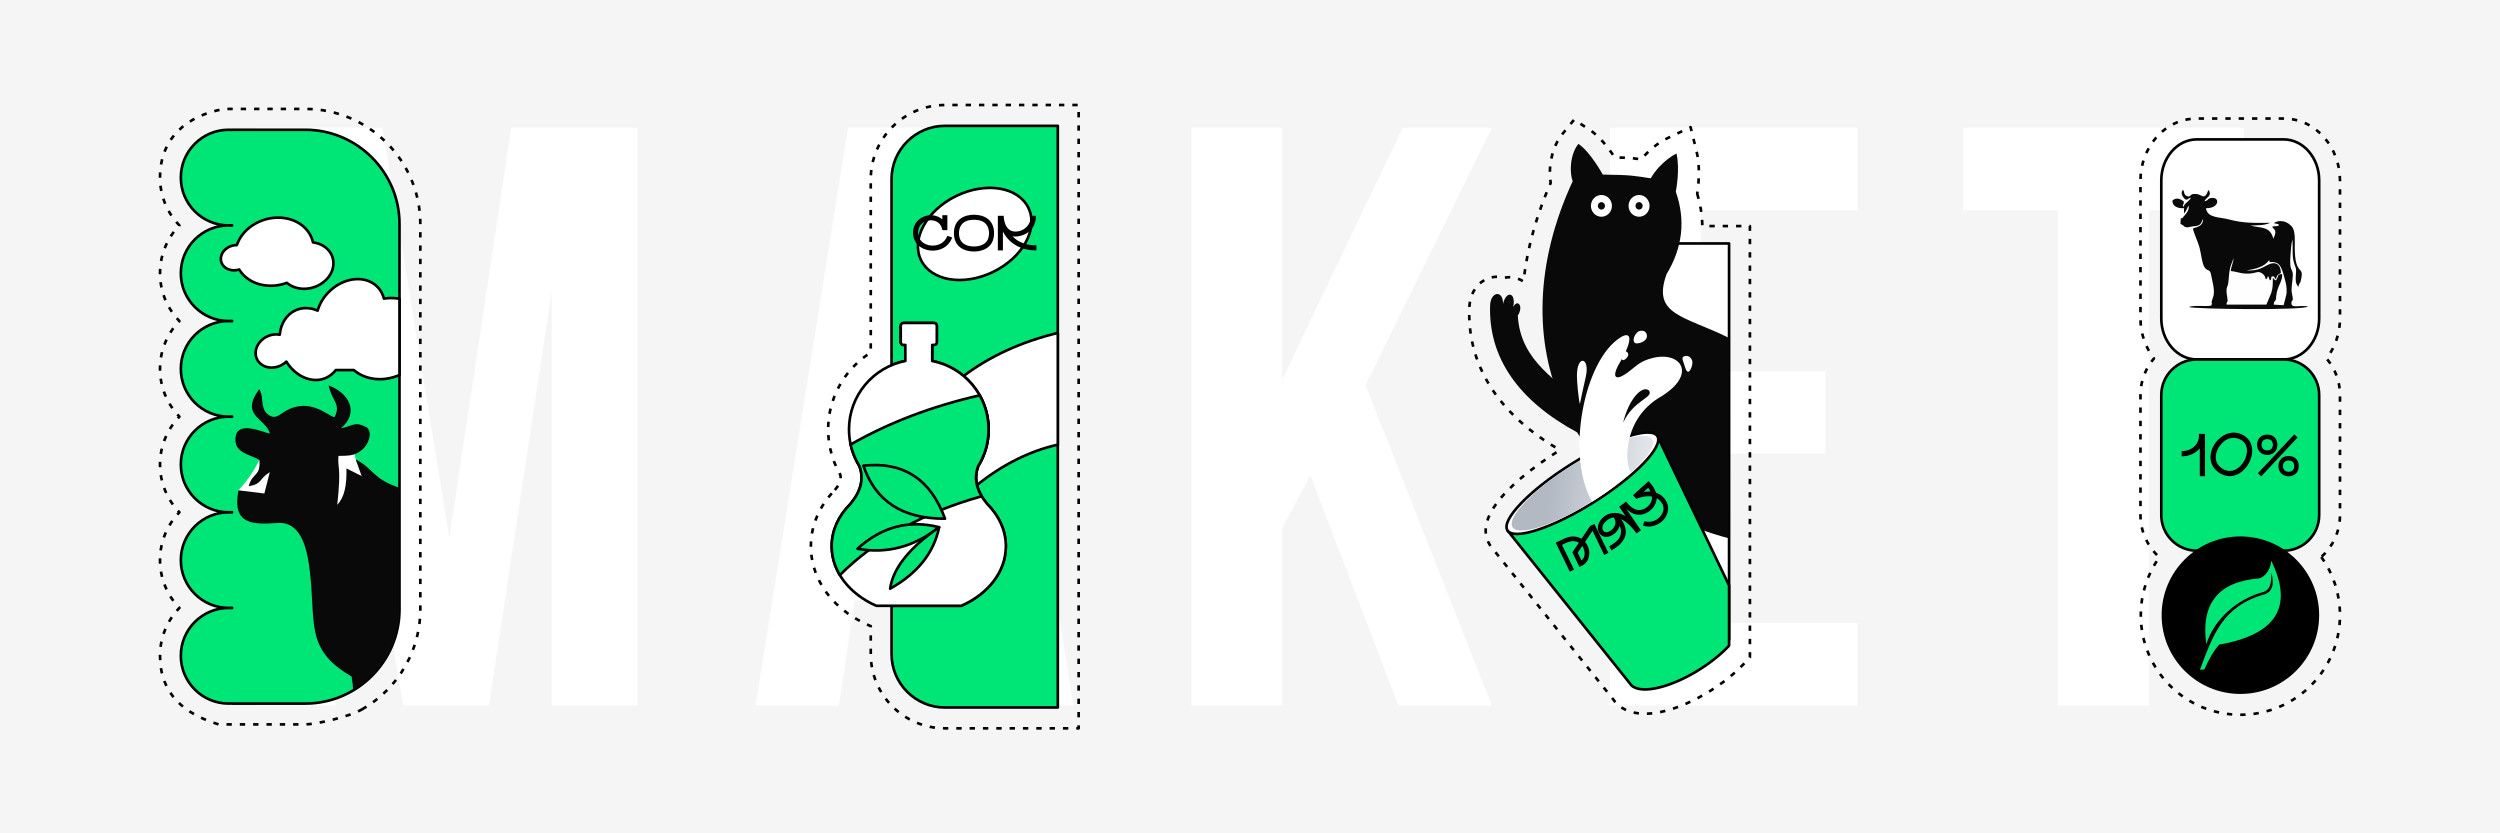
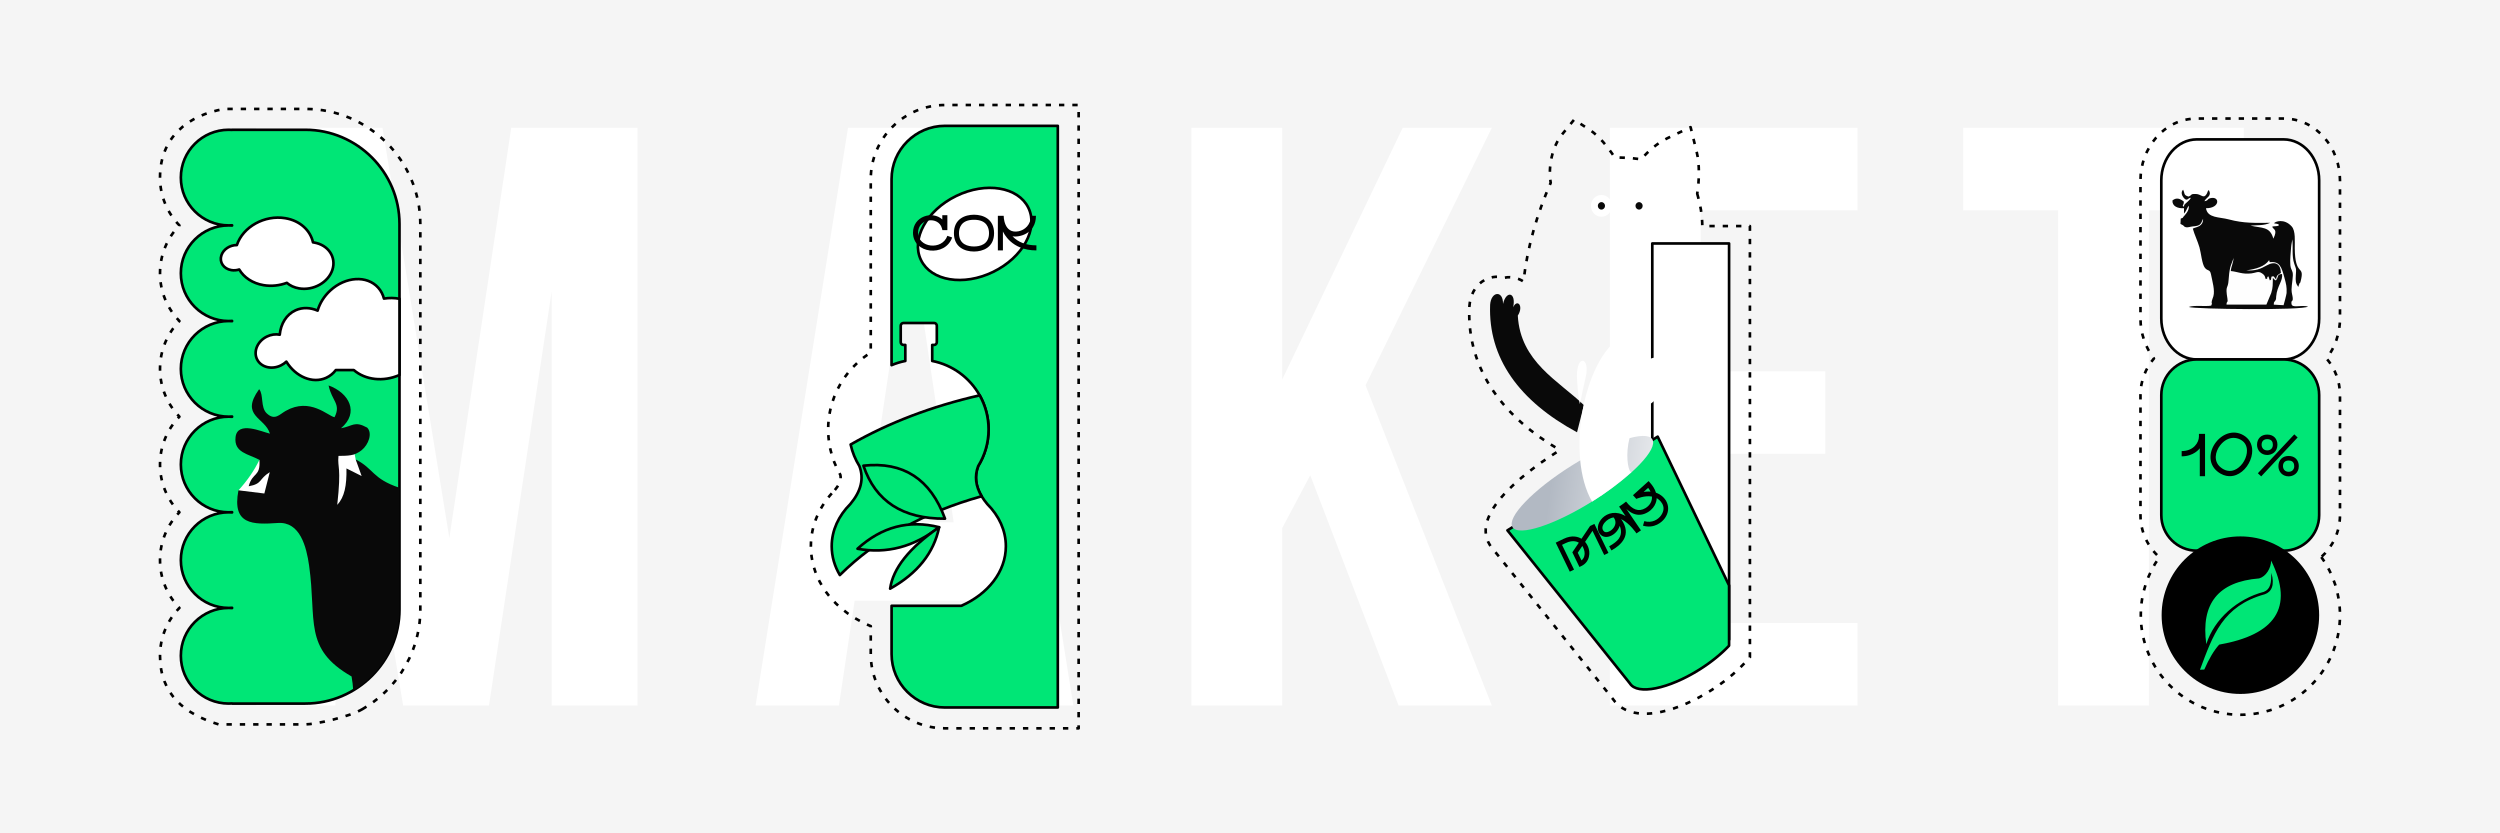
<svg xmlns="http://www.w3.org/2000/svg" xml:space="preserve" width="635mm" height="211.667mm" version="1.1" style="shape-rendering:geometricPrecision; text-rendering:geometricPrecision; image-rendering:optimizeQuality; fill-rule:evenodd; clip-rule:evenodd" viewBox="0 0 63499.98 21166.66">
  <defs>
    <style type="text/css"> .str0 {stroke:black;stroke-width:67.73;stroke-linejoin:round;stroke-miterlimit:22.926} .str1 {stroke:black;stroke-width:67.73;stroke-linejoin:round;stroke-miterlimit:22.926;stroke-dasharray:135.46 203.19} .fil9 {fill:none} .fil4 {fill:#00E676} .fil3 {fill:#090909} .fil0 {fill:whitesmoke} .fil8 {fill:#FEFEFE} .fil6 {fill:#FEFEFE} .fil2 {fill:white} .fil7 {fill:black;fill-rule:nonzero} .fil1 {fill:white;fill-rule:nonzero} .fil5 {fill:url(#id0)} </style>
    <linearGradient id="id0" gradientUnits="userSpaceOnUse" x1="39448.96" y1="11909.38" x2="43133.23" y2="12443.5">
      <stop offset="0" style="stop-opacity:1; stop-color:#B2B9C3" />
      <stop offset="1" style="stop-opacity:1; stop-color:white" />
    </linearGradient>
  </defs>
  <g id="Слой_x0020_1">
    <g id="_2102646337328">
      <polygon class="fil0" points="-0.01,0 63499.99,0 63499.99,21166.66 -0.01,21166.66 " />
      <path class="fil1" d="M11413.56 13665.24l1572.4 -10419.8 3207.71 0 0 14675.77 -2180.4 0 0 -10524.63 -1593.37 10524.63 -2180.41 0 -1719.16 -10377.87 0 10377.87 -2012.67 0 0 -14675.77 3207.7 0 1698.2 10419.8zm15849.83 4255.97l-2327.16 0 -398.34 -2662.6 -2830.33 0 -398.34 2662.6 -2117.51 0 2348.13 -14675.77 3375.43 0 2348.12 14675.77zm-5262.31 -4654.32l2222.33 0 -1111.17 -7421.74 -1111.16 7421.74zm11279.37 -1195.02l-712.82 1341.78 0 4507.56 -2306.19 0 0 -14675.77 2306.19 0 0 6394.44 3060.95 -6394.44 2264.26 0 -3207.71 6541.2 3207.71 8134.57 -2369.09 0 -2243.3 -5849.34zm9916.63 -2641.64l3165.77 0 0 2096.54 -3165.77 0 0 4297.9 3983.42 0 0 2096.54 -6289.61 0 0 -14675.77 6289.61 0 0 2096.54 -3983.42 0 0 4088.25zm6666.99 -6184.79l7128.24 0 0 2096.54 -2411.02 0 0 12579.23 -2306.2 0 0 -12579.23 -2411.02 0 0 -2096.54z" />
      <g>
        <polygon class="fil2 str0" points="43918.58,6183.8 41968.19,6183.8 41968.19,16246.24 43918.58,16246.24 " />
        <g>
-           <path class="fil3" d="M43901.38 13670.12c-3992.44,-1055.67 -5898.18,-4867.11 -3954.76,-9067.61 -83.72,-206.76 -73.69,-679.7 144.75,-947.78 302.12,198.27 619.16,779.88 619.16,779.88 743.39,9.87 760.29,26 1217.73,94.24 256.35,-440.88 653.82,-630.05 653.82,-630.05 97.72,397.69 -16.88,970.27 -16.88,970.27 252.43,720.62 174.33,1418.65 -234.3,2094.12 -378.21,1046.17 443.31,1052.37 1587.68,1620.93l-17.2 5086z" />
          <path class="fil3" d="M40056.56 10980.27c-1471.16,-794.24 -2259.36,-1886.36 -2207.44,-3240.12 24.21,-346.82 334.09,-371.99 327.35,-21.1 84.47,-354.59 340.2,-292.09 257.49,84.77 103.85,-221.91 275.58,-36.84 118.36,212.71 63.74,1176.46 1034.41,1653.5 1678.74,2273.48l-174.5 690.26z" />
          <g>
            <path class="fil2" d="M40942.94 5228.76c0,-152.63 -119.4,-276.38 -266.68,-276.38 -147.28,0 -266.68,123.75 -266.68,276.38 0,152.64 119.4,276.39 266.68,276.39 147.28,0 266.68,-123.75 266.68,-276.39z" />
            <path class="fil3" d="M40767.76 5228.76c0,-52.37 -40.97,-94.83 -91.5,-94.83 -50.54,0 -91.51,42.46 -91.51,94.83 0,52.38 40.97,94.84 91.51,94.84 50.53,0 91.5,-42.46 91.5,-94.84z" />
          </g>
          <g>
            <path class="fil2" d="M41899.02 5228.76c0,-152.63 -119.4,-276.38 -266.68,-276.38 -147.28,0 -266.68,123.75 -266.68,276.38 0,152.64 119.4,276.39 266.68,276.39 147.28,0 266.68,-123.75 266.68,-276.39z" />
            <path class="fil3" d="M41723.84 5228.76c0,-52.37 -40.97,-94.83 -91.5,-94.83 -50.54,0 -91.51,42.46 -91.51,94.83 0,52.38 40.97,94.84 91.51,94.84 50.53,0 91.5,-42.46 91.5,-94.84z" />
          </g>
        </g>
        <g>
          <path class="fil4 str0" d="M41400.88 17360.62c188.21,299.4 979.36,140.67 1767.08,-354.55 301.34,-189.44 558.44,-400.67 750.62,-606.07l0 -1530.35 -1813.55 -3778.39 -3816.03 2379.66 3111.88 3889.7z" />
-           <path class="fil2 str0" d="M42097.11 11076.92c-165.27,-262.89 -1151.73,59.91 -2203.31,720.99 -1051.57,661.09 -1770.07,1410.11 -1604.8,1673.01 165.27,262.89 1151.71,-59.9 2203.3,-720.99 1051.58,-661.09 1770.08,-1410.12 1604.81,-1673.01z" />
+           <path class="fil2 str0" d="M42097.11 11076.92z" />
          <path class="fil5" d="M41968.19 11157.97c154.07,245.09 -515.77,943.41 -1496.16,1559.72 -980.37,616.33 -1900.03,917.27 -2054.11,672.18 -154.08,-245.09 515.77,-943.4 1496.15,-1559.73 980.37,-616.31 1900.04,-917.26 2054.12,-672.17z" />
        </g>
        <path class="fil2" d="M41438.14 11991.59c-122.28,28.63 -343.1,-1304.28 766.71,-1927.71 909.17,-569.25 482.55,-1145.65 -221.62,-972.28 -320.36,78.87 -393.35,183.58 -629.2,361.73 -271.89,205.36 -435.2,182.19 -249.49,-176.41 431.6,-722.65 296.11,-852.34 68.62,-714.64 -947.18,573.37 -1409.35,3013.58 -733.74,4179.21 345.39,-215.34 678.3,-465.29 998.72,-749.9zm440.9 -2078.54c145.81,190.66 -379.62,232.78 -652.06,823.17 143.56,-596.72 473.69,-949.76 652.06,-823.17z" />
        <path class="fil2" d="M40128.8 10263.83c47.05,-241.3 99.17,-461.85 150.87,-697.07 109.88,-499.92 -229.38,-570.36 -225.83,-14.01 0.98,155.64 37.92,566.78 74.96,711.08z" />
-         <path class="fil2" d="M41810.45 8610.57c55.09,-85.46 1.33,-200.05 -82.15,-207.66 -83.48,-7.6 -134.27,11.55 -189.36,97.01 -55.09,85.47 -59.63,180.64 -10.16,212.53 49.48,31.89 226.58,-16.42 281.67,-101.88z" />
        <path class="fil2" d="M41356.78 9018.84c8.48,-61.35 -50.64,-110.85 -98.71,-93.61 -48.07,17.24 -71.21,40.86 -79.69,102.21 -8.48,61.37 13.45,115.1 48.97,120.01 35.52,4.91 120.95,-67.25 129.43,-128.61z" />
-         <path class="fil6" d="M42980.29 9160.51c28.11,82.91 -36.55,261.85 -93.17,281.06 -56.62,19.21 -94.16,-141.57 -122.29,-224.48 -28.14,-82.91 -60.95,-148.03 28.21,-171.91 89.15,-23.88 159.14,32.43 187.25,115.33z" />
        <path class="fil7" d="M40387.76 13360.72l-218.36 324.02c-77.4,-47.8 -234.42,-104.51 -454.14,2.02l-199.75 96.82 357.29 736.99 107.79 -52.26 -305.05 -629.19 91.98 -44.59c192.45,-93.31 307.88,-26.45 335,-10.29l-165.17 245.06 180.37 372.03 53.69 -26.04c95.5,-46.3 161.87,-128.32 186.69,-231.34 48.58,-200.33 -70.86,-351.34 -96.89,-381.14l188.44 -279.73 297.48 613.61 107.78 -52.26 -357.3 -736.99 -109.85 53.28zm-217.85 874.21l-94.92 -195.79 115.96 -172.13c21.75,31.09 133,236.71 -21.04,367.92zm954.86 -1367.36l164.94 242.16c-473.24,-287.3 -877.37,246.46 -629.34,475.94 149.21,138.14 417,-15.43 479.85,-229.2 13.04,28.61 79.98,181.09 -21.72,324.22 -46.37,65.46 -124.57,127.67 -245.82,195.71l58.76 104.34c229.87,-129.15 537.19,-381.56 246.2,-796.07 219.87,106.77 388.81,363.81 388.81,363.81l114.09 -77.7 -456.77 -670.63 -99 67.42zm-383.18 630.31c-128.68,-119.11 74.32,-339.05 245.66,-354.49 160.88,209.08 -146.93,445.6 -245.66,354.49zm1320.11 -982.66c-29.7,-100.57 -90.78,-186.87 -147.11,-250.35l-40.09 -45.11 -396.92 358.15 85.38 94.27c0,0 201.13,-93.96 396.52,-60.03 10.24,119.39 -56.44,228.76 -163.56,293.34 -173.87,105.18 -333.21,42.18 -493.81,-165.48l-94.62 73.24c160.28,207.3 384.85,355.37 650.46,194.8 219.66,-132.81 221.47,-340.31 221.88,-355.02 55.29,29.85 281.9,195.36 111.45,437.95 -72.75,103.33 -228.04,203.92 -426.47,146.57l-33.09 114.88c286.84,82.84 486.02,-90.96 557.4,-192.75 186.51,-265.48 29.89,-557.09 -227.42,-644.46zm-138.38 -28.06c-65.22,-5.31 -147.17,2.93 -174.23,7.11l114.5 -103.33c24.53,32.37 44.49,64.49 59.73,96.22z" />
      </g>
      <g>
        <g>
          <path class="fil4 str0" d="M23999.84 3196.57l2868.34 0 0 14773.52 -2868.34 0c-744.42,0 -1353.47,-609.05 -1353.47,-1353.47l0 -1229.35 690.76 0 1079.81 0c675.39,-296.76 1131.93,-863.2 1131.93,-1513.31 0,-404.37 -176.61,-776.3 -472.59,-1071.16l0.07 -0.05c-55.51,-66.09 -102.93,-131.98 -142.27,-197.65l0.01 0 -4.38 -7.42 -3.67 -6.24 -4.24 -7.35 -2.99 -5.24 -4.68 -8.33 -3.52 -6.38 -3.95 -7.24 -0.15 -0.28 -6.45 -12.11 -3.62 -7.01 -3.45 -6.73 -3.61 -7.18 -2.76 -5.59 -3.85 -7.91 -3.16 -6.65 -3.39 -7.18 -0.06 -0.13 -5.52 -12.09 -3.43 -7.75 -2.46 -5.6 -2.94 -6.89 -3.29 -7.84 -2.35 -5.73 -3.17 -7.93 -2.44 -6.16 -0.16 -0.39 -4.59 -12.06 -3.07 -8.36 -1.71 -4.73 -2.88 -8.19 -1.97 -5.75 -2.39 -7.1 -2.61 -8.04 -1.78 -5.55 -0.15 -0.46 -3.67 -12.04 -2.33 -7.99 -1.56 -5.46 -2.03 -7.39 -1.86 -6.94 -1.54 -5.93 -2.43 -9.8 -0.78 -3.12 -0.35 -1.45 -2.75 -12.03 -0.09 -0.38 -1.02 -4.77 -2.02 -9.59 -0.93 -4.69 -1.73 -9.06 -0.99 -5.37 -1.65 -9.6 -0.56 -3.25 -0.2 -1.28c-0.69,-4.31 -1.36,-8.61 -1.97,-12.92l-0.55 -3.99 -1.31 -9.72 -0.61 -5.08 -1.02 -8.86 -0.54 -4.99c-0.93,-9.22 -1.74,-18.42 -2.35,-27.63l-0.17 -2.62 -0.65 -11.62 -0.14 -3.18 -0.41 -10.47 -0.13 -4.21c-0.11,-4.39 -0.2,-8.79 -0.24,-13.17l0 -0.34c-0.05,-4.82 -0.04,-9.64 0.01,-14.46l0.03 -1.59c0.06,-4.38 0.12,-8.78 0.26,-13.18l0.06 -1.46c0.14,-4.42 0.29,-8.82 0.51,-13.22l0.06 -1.36c0.74,-14.74 1.89,-29.48 3.48,-44.21l0.04 -0.34c7.5,-69.59 24.44,-138.94 50.81,-208.04l-0.08 0c167.33,-270.53 263.91,-589.42 263.91,-930.89 0,-12.98 -0.15,-25.95 -0.44,-38.86l-0.05 -2.41c-0.29,-12.53 -0.7,-25.03 -1.25,-37.5l-0.14 -3.26c-0.58,-12.71 -1.29,-25.4 -2.12,-38.02l-0.04 -0.51c-0.9,-13.13 -1.91,-26.24 -3.07,-39.3l-0.05 -0.61c-1.15,-12.79 -2.45,-25.54 -3.87,-38.25l-0.1 -0.91c-1.42,-12.66 -2.98,-25.27 -4.65,-37.84l-0.26 -1.96c-5.19,-38.44 -11.62,-76.48 -19.23,-114.09l-0.17 -0.88c-2.52,-12.41 -5.18,-24.79 -7.95,-37.1l-0.26 -1.13c-2.8,-12.38 -5.73,-24.69 -8.77,-36.97l-0.05 -0.2c-6.19,-24.84 -12.88,-49.43 -20.11,-73.83l-0.25 -0.83c-10.85,-36.62 -22.84,-72.73 -35.95,-108.31l-0.22 -0.6c-4.26,-11.55 -8.63,-23.02 -13.12,-34.44l-0.74 -1.87c-4.45,-11.31 -9.02,-22.55 -13.7,-33.72l-0.56 -1.33c-4.72,-11.24 -9.54,-22.45 -14.48,-33.59l-0.27 -0.6 -0.05 -0.11c-4.95,-11.15 -10.02,-22.23 -15.19,-33.24l-0.86 -1.84c-4.99,-10.58 -10.08,-21.1 -15.27,-31.58l-1.81 -3.67c-5.02,-10.08 -10.15,-20.11 -15.36,-30.09l-2.23 -4.22c-5.08,-9.64 -10.2,-19.21 -15.45,-28.75l-2.2 -4 -5.57 -10 -0.08 0.01c-250.16,-445.57 -687.25,-772.07 -1205.03,-873.18l0 -406.37 45.78 0c39.04,0 70.9,-31.9 70.9,-70.89l0 -416.69c0,-39.01 -31.86,-70.9 -70.9,-70.9l-387.44 0 -387.42 0c-39.04,0 -70.92,31.89 -70.92,70.9l0 416.69c0,38.99 31.88,70.89 70.92,70.89l45.78 0 0 406.37c-121.26,23.69 -238.06,59.82 -349.12,106.85l0 -4725.05c0,-744.41 609.05,-1353.46 1353.47,-1353.46z" />
-           <path class="fil2 str0" d="M26868.18 8456.27c-937.53,227.5 -1731.65,595.82 -2392.22,1093.34 163.85,137.5 302.43,304.07 407.86,491.8l0.08 -0.01 5.57 10 2.2 4c5.25,9.53 10.39,19.11 15.45,28.75l2.23 4.22c5.21,9.98 10.33,20.01 15.36,30.09l1.81 3.67c5.19,10.48 10.28,20.99 15.27,31.58l0.86 1.84c5.18,11.02 10.24,22.09 15.19,33.24l0.05 0.11 0.27 0.6c4.94,11.13 9.76,22.35 14.48,33.59l0.56 1.33c4.68,11.17 9.25,22.41 13.7,33.72l0.74 1.87c4.49,11.42 8.86,22.9 13.12,34.44l0.22 0.6c13.11,35.58 25.1,71.7 35.95,108.31l0.25 0.83c7.22,24.4 13.93,49 20.11,73.83l0.05 0.2c3.05,12.28 5.97,24.59 8.77,36.97l0.26 1.13c2.77,12.31 5.43,24.69 7.95,37.1l0.17 0.88c7.57,37.43 13.96,75.28 19.14,113.53l0.44 3.18c1.65,12.36 3.17,24.75 4.56,37.18l0.1 0.91c1.42,12.71 2.72,25.46 3.87,38.25l0.05 0.61c1.16,13.06 2.17,26.17 3.07,39.3l0.04 0.51c0.84,12.64 1.54,25.32 2.12,38.02l0.14 3.26c0.55,12.46 0.96,24.97 1.25,37.5l0.05 2.41c0.29,12.91 0.44,25.87 0.44,38.86 0,341.47 -96.58,660.36 -263.91,930.89l0.08 0c-30.08,78.83 -47.88,157.97 -53.42,237.44l-0.08 1.06c-0.32,4.65 -0.57,9.32 -0.82,13.98l-0.05 0.96c-0.23,4.68 -0.39,9.37 -0.55,14.05l-0.02 0.81c-0.13,4.16 -0.22,8.35 -0.27,12.52l-0.04 3.81 -0.01 11.7 0.02 3.14 0.19 10.88 0.13 4.57 0.42 11.07 0.16 3.19 0.65 11.7 0.27 3.93 0.08 1.25 0.57 7.57 0.09 1.1 0.56 6.48 0.72 7.57 0.06 0.62 0.68 6.47 0.05 0.49 0.87 7.57 0.09 0.74 0.7 5.69 0.15 1.16 1.02 7.58 0.04 0.23 1.03 7.29 0.02 0.05 1.16 7.6 0.01 0.05 1.1 6.8 0.12 0.73 1.31 7.58 1.39 7.6 1.44 7.58 0.03 0.13 1.47 7.3 0.04 0.17 1.59 7.6 0.07 0.29 1.62 7.3 1.74 7.61 0.03 0.08 1.77 7.43 0.03 0.09c649.88,-523.95 1352.59,-869.79 2054.02,-1026.9l0 -2838.15z" />
        </g>
        <path class="fil2 str0" d="M26121.34 5278.5c-259.01,-532.53 -1079.69,-667.2 -1833.04,-300.79 -753.35,366.41 -1154.09,1095.15 -895.09,1627.68 259.01,532.53 1079.69,667.2 1833.04,300.79 753.35,-366.41 1154.1,-1095.15 895.09,-1627.68z" />
        <path class="fil7" d="M24063.35 5989.48c-134.57,378.13 -744.83,304.63 -744.83,-77.72 0,-368.43 522.62,-427.28 606.04,-113.94l12.66 47.9 125.88 0 0 -379.86 -128.61 0 0 108.76c-247.03,-229.91 -744.57,-82.68 -744.57,337.14 0,534.55 819.55,627.41 994.83,119.92l-121.4 -42.2zm676.29 -535.78c-223.44,0 -509.95,102.04 -509.95,468.24 0,355.54 271.61,466.77 509.95,466.77 223.46,0 509.72,-101.05 509.72,-466.77 0,-355.28 -271.62,-468.24 -509.72,-468.24l0 0zm0 806.65c-142.5,0 -381.35,-43.94 -381.35,-338.41 0,-126.86 49.41,-339.88 381.35,-339.88 331.7,0 381.36,213.02 381.36,339.88 0,294.47 -239.1,338.41 -381.36,338.41zm977.21 -258.71c169.08,33.02 596.37,-64.8 596.37,-519.64l-128.62 0c0,227.18 -156.16,360.5 -311.09,392.04 -381.34,77.46 -380.1,-392.04 -380.1,-392.04l-147.98 0 0 878.65 128.62 0 0 -482.39c14.4,28.04 208.54,482.15 850.59,482.15l0 -128.61c-257.97,0 -461.8,-77.22 -607.79,-230.16l0 0z" />
        <g>
-           <path class="fil2 str0" d="M21828.41 11838.72c-167.31,-270.54 -263.91,-589.43 -263.91,-930.9 0,-862.1 615.5,-1580.35 1430.99,-1739.6l0 -406.36 -45.8 0c-39,0 -70.9,-31.89 -70.9,-70.9l0 -416.69c0,-39 31.9,-70.9 70.9,-70.9l387.45 0 387.44 0c39.01,0 70.9,31.9 70.9,70.9l0 416.69c0,39.01 -31.89,70.9 -70.9,70.9l-45.8 0 0 406.36c815.49,159.25 1430.99,877.5 1430.99,1739.6 0,341.47 -96.6,660.36 -263.91,930.9l0.08 0.01c-120.66,316.13 -43.85,637.48 230.43,964.04l-0.1 0.03c296,294.85 472.6,666.82 472.6,1071.15 0,650.11 -456.54,1216.55 -1131.93,1513.32l-1079.8 0 -1079.81 0c-675.39,-296.77 -1131.93,-863.21 -1131.93,-1513.32 0,-404.33 176.6,-776.3 472.6,-1071.15l-0.1 -0.03c274.28,-326.56 351.09,-647.91 230.43,-964.04l0.08 -0.01z" />
          <path class="fil4 str0" d="M21605.99 11290.76c43.39,196.94 119.53,381.59 222.35,547.96 120.64,316.15 43.84,637.49 -230.34,964.08 -296,294.85 -472.6,666.82 -472.6,1071.15 0,261.77 74.02,509.97 206.53,732.46 939.33,-926.22 2140.06,-1593.32 3602.16,-2001.3 -155,-258.77 -184.38,-514.24 -88.23,-766.39 167.31,-270.53 263.9,-589.43 263.9,-930.9 0,-314.71 -82.02,-610.26 -225.86,-866.43 -1216.95,278.77 -2309.6,695.22 -3277.91,1249.37z" />
          <path class="fil4 str0" d="M21780.78 13938.23c741.4,135.49 1432.45,-46.86 2073.2,-547.07 -768.52,-193.26 -1459.57,-10.9 -2073.2,547.07z" />
          <path class="fil4 str0" d="M22609.28 14952.5c696.59,-389.3 1111.48,-909.74 1244.7,-1561.34 -757.35,523.25 -1172.25,1043.69 -1244.7,1561.34z" />
          <path class="fil4 str0" d="M21931.04 11828.48c1013.31,-110.48 1704.04,338.17 2072.2,1345.95 -1076.24,5.97 -1766.98,-442.68 -2072.2,-1345.95z" />
        </g>
      </g>
      <g>
        <path class="fil2 str0" d="M58004.2 3540.62l-2204.76 0c-496.28,0 -902.31,467.14 -902.31,1038.11l0 3512.99c0,570.97 406.03,1038.11 902.31,1038.11l2204.76 0c496.28,0 902.31,-467.14 902.31,-1038.11l0 -3512.99c0,-570.97 -406.03,-1038.11 -902.31,-1038.11z" />
        <path class="fil4 str0" d="M58004.2 9129.83l-2204.76 0c-496.28,0 -902.31,406.03 -902.31,902.31l0 3053.46c0,496.26 406.03,902.29 902.31,902.29l2204.76 0c496.28,0 902.31,-406.03 902.31,-902.29l0 -3053.46c0,-496.28 -406.03,-902.31 -902.31,-902.31z" />
        <path class="fil7" d="M55852.86 11020.53l0 66.69c0,153.73 -135.97,370.31 -438.54,370.31l0 133.39c309.01,0 449.1,-190.3 460.43,-204.21l0 708.41 133.13 0 0 -1074.59 -155.02 0zm1176.83 64.89c-126.19,-91.16 -269.1,-119.49 -413.31,-81.63 -124.38,32.44 -241.55,113.05 -329.87,226.36 -87.04,111.76 -136.75,243.08 -139.58,369.53 -3.6,146.77 54.34,274.24 167.38,369 218.64,183.1 418.72,121.29 486.7,94.51 102.49,-40.17 195.96,-115.62 269.87,-218.11 70.04,-97.34 116.66,-212.19 130.82,-323.95 23.18,-181.03 -39.66,-339.66 -172.01,-435.71l0 0zm39.91 418.71c-24.21,189.53 -157.61,372.63 -317.26,434.95 -118.45,46.6 -240.25,21.37 -352.28,-72.36 -183.08,-153.48 -132.87,-395.03 -8.49,-554.69 105.84,-135.71 229.19,-190.04 342.75,-190.04 80.34,0 155.79,27.04 217.08,71.32 125.67,91.16 127.99,233.83 118.2,310.82l0 0zm1060.94 77.26c-155.02,0 -259.06,104.03 -259.06,259.06 0,139.05 101.47,259.05 259.06,259.05 113.31,0 258.79,-74.42 258.79,-259.05 0,-157.34 -101.7,-259.06 -258.79,-259.06l0 0zm0 402.23c-98.37,0 -143.18,-74.16 -143.18,-143.17 0,-89.62 53.56,-143.18 143.18,-143.18 118.19,0 142.92,77.77 142.92,143.18 0,86.77 -56.13,143.17 -142.92,143.17zm-542.84 -427.21c113.31,0 258.8,-74.42 258.8,-259.06 0,-157.34 -101.46,-259.05 -258.8,-259.05 -155.01,0 -259.05,104.03 -259.05,259.05 0,139.07 101.71,259.06 259.05,259.06l0 0zm0 -402.23c118.2,0 142.93,77.77 142.93,143.17 0,86.78 -56.15,142.93 -142.93,142.93 -98.36,0 -143.17,-74.18 -143.17,-142.93 0,-89.61 53.56,-143.17 143.17,-143.17l0 0zm772.03 -42.5l-84.73 -79.04 -924.98 988.07 84.73 79.31 924.98 -988.34z" />
        <g>
          <path class="fil3" d="M55646.89 5023.52c-22.77,67.05 -140.22,137.6 -165.02,181.95 -0.74,1.32 -10.09,36.17 -14.39,45.87 -58.86,-33.65 7.93,-37.05 0.59,-131.78 -91,-72.52 -182.17,-112.04 -287.36,-28.89 -13.51,141.21 129.18,210.3 293.27,197.18l-1.22 137.37c54.49,-55.21 75.34,-133.7 116.84,-200.05 39.44,119.16 -122.79,269.44 -130.87,280.12l-11.15 18.15c-1.5,1.77 -4.56,6.03 -6.15,7.58 -1.53,1.49 -5.36,4.91 -7.02,6.15 -0.75,0.57 -24.95,3.47 -43.95,15.75l-7.01 134.24c128.63,59.85 62.09,58.16 126.41,80.5 58.12,20.19 120.14,-11.5 183.32,-16.75 192.63,-15.98 199.61,-41.17 264.38,-193.93 6.87,193.87 -164.96,208.91 -230.73,236.2l-29.61 14.62c40.61,149.88 121.94,312.99 168.76,474.97 40.55,140.35 63.77,427.76 138.36,520.22 74.53,92.37 127.73,28.92 154.75,166.81 36.4,185.67 101.54,402.27 61.28,553.69 -11.5,43.25 -33.01,86.06 -39.89,117.26 -19.76,89.49 24.56,34.75 -15.8,121.96 -142.84,28.39 -437.61,-17.51 -571.31,34.97 143.66,56.35 2917.94,90.82 3030.46,-11.19 -188.76,-49.08 -409.6,53.21 -421.33,-72.12 -9.95,-106.4 41.16,-33.44 32.79,-147.28 -4.58,-62.34 -29.8,-115.77 -30.5,-210.34 -0.92,-124.36 51.66,-355.48 26.16,-440.9 -22.87,-76.6 -48.07,-88.9 -56.12,-179.88 -13.94,-157.37 11.82,-313.39 19.61,-464.18 3.25,-62.92 32.58,-182.47 30.27,-194.65 23.73,216.79 -18.39,423.69 48.88,622.38 54.49,160.92 52.01,99.37 39.57,295.46 -9.1,143.59 -4.82,200.16 62.13,294.07 2.7,-4 3.91,-16.29 4.58,-13.73 0.65,2.51 3.4,-10.53 4.29,-13.54 43.45,-148 27.19,3.61 65.83,-176.8 75.38,-352.01 -157.62,-67.78 -163.23,-778.21 -1.43,-180.52 24.23,-441.66 -78.54,-555.61 -189.3,-209.9 -421.06,-125.54 -446.93,-81.01 35.66,15.42 35.85,3.64 63.3,13.12 68.98,23.85 23.35,-19.31 60.08,38.5 -53.35,40.28 -111.59,12.56 -170.63,34.41 18.82,79.41 152.02,56.49 28.61,305.79 -87.66,-318.18 -288.03,-259.86 -583.67,-331.74 199.36,-15.28 341.06,3.34 504.43,-71.07 -382.73,3.09 -672.39,16.19 -1052.84,-86.46 -237.54,-64.09 -540.25,-28.81 -579.14,-283.87 365.99,2.52 355.83,-316.87 110.6,-254.91 -90.92,22.97 -37.53,58.7 -150.29,77.19 44.35,-101.41 198.04,-121.51 112.36,-285.52 -40.59,37.59 -28.84,57.72 -55.5,101.92 -80.72,133.82 -134.68,3.83 -271.14,-0.37 -157.7,-4.84 -87.88,29.58 -189.54,65.71 -134.51,-39.23 -86.76,-76.78 -137.64,-174.2 -61.29,58.66 -34.4,144.4 13.37,202.73 92.32,112.72 108.47,0.1 183.24,2.14z" />
          <path class="fil8" d="M56553.2 7736.61l1013.41 0.36 121.84 -292.64c47.01,-149.62 37.29,-212.95 42.04,-387.9 25.96,24.71 37.97,53.63 77,66.31 75.75,-76.56 12.06,-156.98 155.76,-162.7 28.38,178.89 -122.93,290.42 -148.58,570.46 -5.27,57.55 3.49,58.34 -20.58,103.21 -21.89,40.82 -40.57,19.41 -40.31,104.65l248.88 13.71c6.73,-14.01 74.55,-273.35 76.48,-308.99 8.32,-153.41 -13.14,-233.01 -48.28,-364.9 -79.23,-297.29 -121.91,-446.43 -378.23,-418.76 -2.01,-3.89 -4.45,-15.05 -4.97,-12.16 -0.46,2.6 -3.89,-9.19 -4.45,-10.88l-7.78 -28.69c-111.2,164.77 -347.2,229.68 -580.46,259.4 231.34,16.46 361.57,-34.43 518.18,-124.12 210.96,-120.8 354.81,-44.6 361.7,191.25 -74.8,42.07 -110.92,53.76 -121.21,164.73l-19.08 -23.29c-12.8,-16.55 -16.1,-24.26 -23.03,-31.17 -31.83,-31.73 15.32,-22.62 -67.27,-24.34 -34.96,52.23 1.73,6.17 -15.3,46.2 -25.45,59.8 23.49,20.75 -36.33,56.3l-34.4 -102.78c-74.43,31.49 20.4,45.41 -68.83,69.71 -21.88,-38.99 1.27,-94.77 -121.88,-162.66 -74.28,-40.95 -142.78,5.78 -241.18,17.42 -231.45,27.38 -341.17,-41.05 -524.78,-60.27 11.89,-128.88 72.48,-222.3 68.47,-342.93 3.1,40.19 -66.8,179.14 -82.65,251.32 -23.06,105.01 -34.67,209.22 -41.56,323.3 -14.62,242.18 -89.73,109.93 -28.64,473.85 18.75,111.66 -19.47,38.69 -23.98,147z" />
        </g>
        <path class="fil7" d="M56905.87 13624.78c1104.92,0 2000.64,895.71 2000.64,2000.63 0,1104.92 -895.72,2000.63 -2000.64,2000.63 -1104.92,0 -2000.64,-895.71 -2000.64,-2000.63 0,-1104.92 895.72,-2000.63 2000.64,-2000.63z" />
        <path class="fil4" d="M57500.88 15032.86c-664.18,172.02 -1260.37,686.18 -1460.59,1328.53 -144.17,-1030.49 303.2,-1587.13 1342.1,-1669.91 176.02,-49.5 301.6,-260.54 304.31,-451.97 595.73,1204.51 89.22,1885.62 -1319.88,2134.09 -131.64,145.5 -257.47,356.43 -377.5,632.81 0,0 -36.61,1.64 -109.86,4.9 331.14,-886.32 574.95,-1618 1646.55,-1917.49 171.02,-59.74 257.94,-234.87 166.03,-543.66 -0.45,245.62 -16.04,415.69 -191.16,482.7z" />
      </g>
      <path class="fil9 str1" d="M9213.79 18007.44c-332.38,201.96 -1204.24,392.16 -1458.04,392.16l-2202.35 0c-858.28,-258.83 -1489.1,-764.02 -1489.1,-1743.67 0,-472.13 187.76,-900.52 492.67,-1214.52 -304.91,-314.01 -492.67,-742.38 -492.67,-1214.52 0,-472.13 187.76,-900.51 492.67,-1214.52 -304.91,-314.01 -492.67,-742.38 -492.67,-1214.52 0,-472.13 187.76,-900.51 492.67,-1214.52 -304.91,-314 -492.67,-742.38 -492.67,-1214.51 0,-472.14 187.76,-900.51 492.67,-1214.52 -304.91,-314.01 -492.67,-742.38 -492.67,-1214.52 0,-472.14 187.76,-900.51 492.67,-1214.52 -304.91,-314.01 -492.67,-742.38 -492.67,-1214.52 0,-1019.66 704.41,-1585.57 1634.61,-1743.68l2056.84 0c1607.18,0 2920.29,1313.11 2920.29,2920.29l0 1464 0 8327.96c0,590.77 -177.43,1141.82 -481.66,1602.51 -184.15,279.29 -416.51,527.73 -689.03,732.38 -93.07,69.99 -190.41,134.56 -291.56,193.24z" />
      <g>
        <path class="fil4 str0" d="M7755.75 3296.22l-1861.14 0 0 3.11c-28.61,-2.02 -57.49,-3.11 -86.62,-3.11 -670.76,0 -1214.53,543.76 -1214.53,1214.52 0,670.77 543.77,1214.52 1214.53,1214.52 -670.76,0 -1214.53,543.75 -1214.53,1214.52 0,670.77 543.77,1214.52 1214.53,1214.52 -670.76,0 -1214.53,543.75 -1214.53,1214.52 0,670.76 543.77,1214.5 1214.53,1214.5 -670.76,0 -1214.53,543.77 -1214.53,1214.53 0,670.77 543.77,1214.51 1214.53,1214.51 -670.76,0 -1214.53,543.77 -1214.53,1214.53 0,670.77 543.77,1214.51 1214.53,1214.51 -670.76,0 -1214.53,543.76 -1214.53,1214.53 0,670.77 543.77,1214.51 1214.53,1214.51 29.13,0 58.01,-1.09 86.62,-3.11l0 3.11 1861.14 0c1315.13,0 2391.13,-1076.01 2391.13,-2391.13l0 -9791.96c0,-1315.13 -1076,-2391.13 -2391.13,-2391.13zm-1861.14 2425.93l0 6.22c-28.61,-2.03 -57.49,-3.11 -86.62,-3.11 29.13,0 58.01,-1.09 86.62,-3.11zm0 2429.04l0 6.21c-28.61,-2.02 -57.49,-3.1 -86.62,-3.1 29.13,0 58.01,-1.09 86.62,-3.11zm0 2429.02l0 6.22c-28.61,-2.02 -57.49,-3.11 -86.62,-3.11 29.13,0 58.01,-1.08 86.62,-3.11zm0 2429.04l0 6.22c-28.61,-2.02 -57.49,-3.11 -86.62,-3.11 29.13,0 58.01,-1.09 86.62,-3.11zm0 2429.04l0 6.22c-28.61,-2.02 -57.49,-3.11 -86.62,-3.11 29.13,0 58.01,-1.09 86.62,-3.11z" />
        <g>
          <path class="fil2" d="M9034.39 11669.49c1304.07,2254.48 311.48,2516.01 -2977.74,784.61 223.05,-243.83 400.66,-501.77 532.83,-773.84 1612.52,-96.16 2418.77,-144.24 2418.77,-144.24 17.43,89 26.14,133.47 26.14,133.47z" />
          <path class="fil3" d="M8497.35 10597.27c-163.93,-25.85 -618.84,-512.96 -1239.91,-161.03 -161.44,91.49 -276.61,254.53 -482.15,63.14 -162.87,-151.65 -75.05,-479.38 -193.34,-614.18 -495.46,688.03 149.95,710.87 274.3,1129.47 -202.47,-46.29 -823.46,-333.41 -873.08,87.4 -46.82,397.08 325.96,427.12 606.31,578.19 30.31,444.58 -175.98,304.22 -273.23,671.24 357.3,-64.45 248.17,-180.09 535.96,-358.37l-137.69 541.89 -657.87 -80.92c-170.94,884.46 370.31,872.53 1002.06,829.66 563.28,-38.22 724.5,603.73 792.38,1081.81 198.31,1396.47 -154.73,2110.09 1079.05,2816.72 22.48,120.99 33.87,237.9 41.37,353.57 702.2,-417.78 1175.37,-1184.53 1175.37,-2056.55l0 -3090.07c-694.52,-230.1 -645.59,-482.12 -1112.49,-719.75l151.24 421.44 -385.37 -192.9c7.4,437.41 -48.32,724.67 -234.19,926.12 110.8,-1000.24 1.03,-928.51 31.23,-1244.16 240.96,-4.44 401.03,3.76 587.75,-144.72 176.99,-140.7 281.69,-432.26 140.87,-574.18 -328.16,-178.46 -363.52,-35.4 -664.77,16.42 471.06,-396.32 209.74,-896.82 -314.69,-1087.01 80.67,397.33 323.48,466.98 150.89,806.77z" />
        </g>
        <path class="fil2 str0" d="M9752.29 7583.91c-26,-102.47 -74.29,-197.06 -145.95,-277.05 -284.8,-317.9 -830.45,-284.92 -1218.74,73.65 -159.68,147.46 -267.83,327.03 -320.09,509.44 -183.98,-79.84 -383.03,-88.87 -560.34,-8.5 -233.99,106.07 -375.91,343.22 -401.94,619.7 -104.26,-19.87 -221.34,-5.14 -330.5,49.42 -235.69,117.78 -345.17,376.42 -244.59,577.69 100.6,201.27 373.18,268.96 608.86,151.16 50.82,-25.4 95.75,-57.37 134,-93.88 238.1,384.94 666.15,567.58 1011.6,410.99 98.28,-44.55 180.3,-112.26 244.33,-196.25l458.16 0c293.09,251.99 747.42,305.06 1159.79,124.62l0 -1935.71c-126.15,-24.04 -259.9,-26.19 -394.59,-5.28z" />
        <path class="fil2 str0" d="M7950.04 6155.88c-66.6,-305.04 -328.76,-550.78 -703.38,-613.61 -525.73,-88.16 -1074.71,217.1 -1230.61,682.58 -174.64,-1.66 -342.68,106.13 -393.07,261.29 -56.52,174.07 56.43,341.81 252.29,374.64 68.1,11.43 137.23,5.02 200.85,-15.5 119.4,200.79 337.16,350.83 618.15,397.94 201.53,33.79 406.46,9.74 591.38,-58.95 81.74,70.06 188.04,120.32 312.41,141.17 362.18,60.75 740.52,-150.96 845.06,-472.84 104.51,-321.87 -104.34,-632.05 -466.52,-692.8 -8.85,-1.49 -17.7,-2.76 -26.56,-3.92z" />
      </g>
      <path class="fil9 str1" d="M21205.9 12446.69c91.02,-110.97 174.83,-242.82 138.61,-386.18 -118.24,-204.05 -204.47,-425.28 -255.15,-655.26 -0.12,-0.55 -0.38,-1.73 -0.64,-2.91 -72.84,-332.22 -71.7,-675.05 3.93,-1006.66 104.08,-456.31 345.42,-869.78 690.41,-1185.72 103.41,-94.7 215.31,-179.87 334.15,-254.23l0 -4405.7c0,-1036.48 846.15,-1882.62 1882.63,-1882.62l3397.5 0 0 15831.84 -3397.5 0c-1036.48,0 -1882.63,-846.15 -1882.63,-1882.63l0 -712.93 -72.75 -31.97c-475.13,-208.77 -899.61,-545.32 -1167.16,-994.53 -181.83,-305.29 -281.06,-647.16 -281.06,-1003.24 0,-544.86 231.2,-1041.84 609.66,-1427.26z" />
      <path class="fil9 str1" d="M58960.62 14149.14c304.91,424.09 475.05,938.09 475.05,1476.27 0,1396.97 -1132.83,2529.79 -2529.8,2529.79 -1396.97,0 -2529.8,-1132.82 -2529.8,-2529.79 0,-536.31 168.96,-1048.61 471.88,-1471.86 -294.72,-263.07 -479.98,-645.48 -479.98,-1067.95l0 -3053.46c0,-352.68 128.71,-676.29 341.56,-926.26 -216.97,-282.6 -341.56,-644.33 -341.56,-1014.15l0 -3513c0,-802.69 586.9,-1567.27 1431.47,-1567.27l2204.76 0c844.57,0 1431.47,764.58 1431.47,1567.27l0 3513c0,369.82 -124.59,731.55 -341.56,1014.15 212.85,249.97 341.56,573.58 341.56,926.26l0 3053.46c0,419.9 -183.1,800.52 -475.05,1063.54z" />
      <path class="fil9 str1" d="M43109.25 4919.17c81.94,271.15 126.41,546.45 129.45,823.7l1209.05 0 0 10954.31 -142.76 152.58c-248.9,266.03 -547.43,498.92 -855.38,692.53 -383.71,241.22 -839.43,456.51 -1285.9,546.09 -422.22,84.71 -923.73,58.17 -1190.26,-326.76l-3065.38 -3831.58c-24.76,-27.84 -47.21,-57.7 -67.05,-89.26 -541.32,-861.11 1148.88,-2009.45 1749.08,-2388.71 -0.18,-13.02 -0.3,-26.04 -0.38,-39.05 -1339.78,-784.21 -2332.16,-1967.98 -2269.35,-3604.93l0.32 -8.28 0.57 -8.26c42.17,-604.35 511.91,-845.14 892.7,-737.2 91.8,-20.41 192.32,-18.49 299.91,12.39 69.24,19.87 129.78,48.61 182.23,84.45 95.85,-859.86 339.66,-1707.01 691.63,-2508.24 -70.99,-418.01 41.69,-925.3 293.41,-1234.24l301.51 -370.04 399.06 261.9c231.14,151.69 456.94,430.23 631.13,697.62 154.29,3.31 308.97,9.23 460.92,22.82 71.56,6.4 142.84,15.1 213.98,24.93 187.06,-221.57 424.43,-421.29 666.96,-536.71l586.32 -279.03 154.94 630.57c76.98,313.26 65.73,719.93 13.29,1058.4z" />
    </g>
  </g>
</svg>